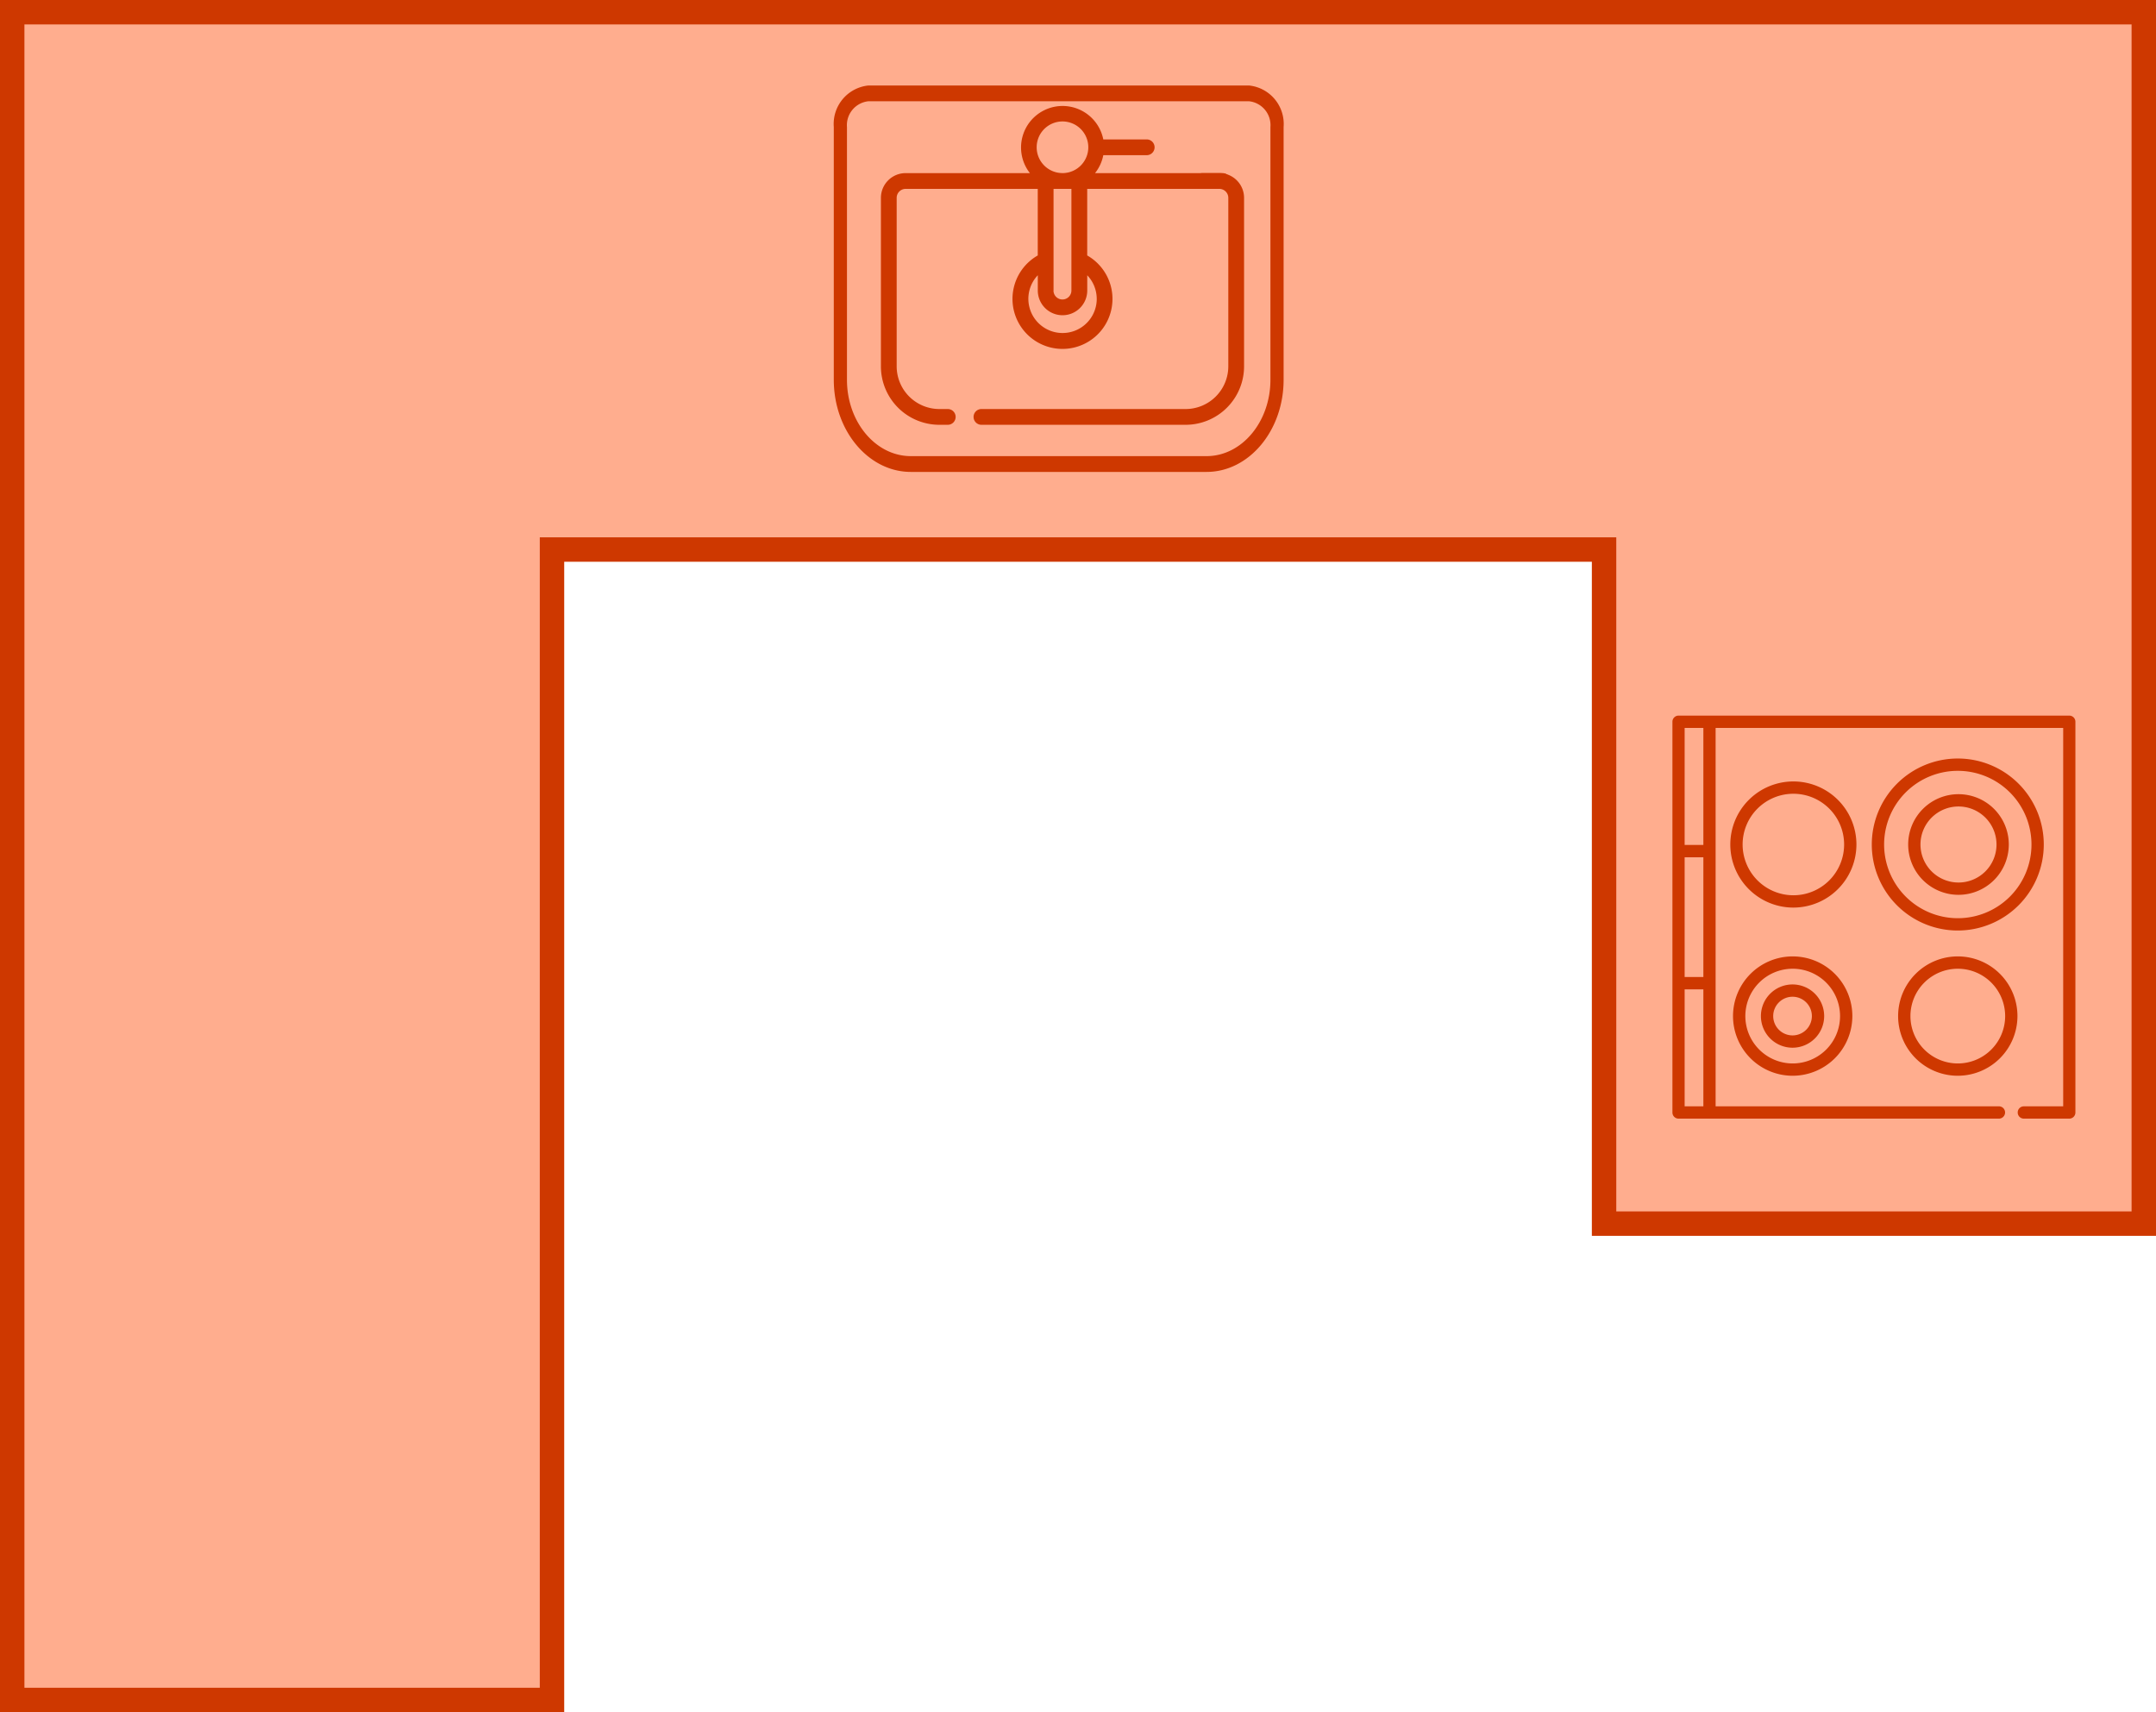
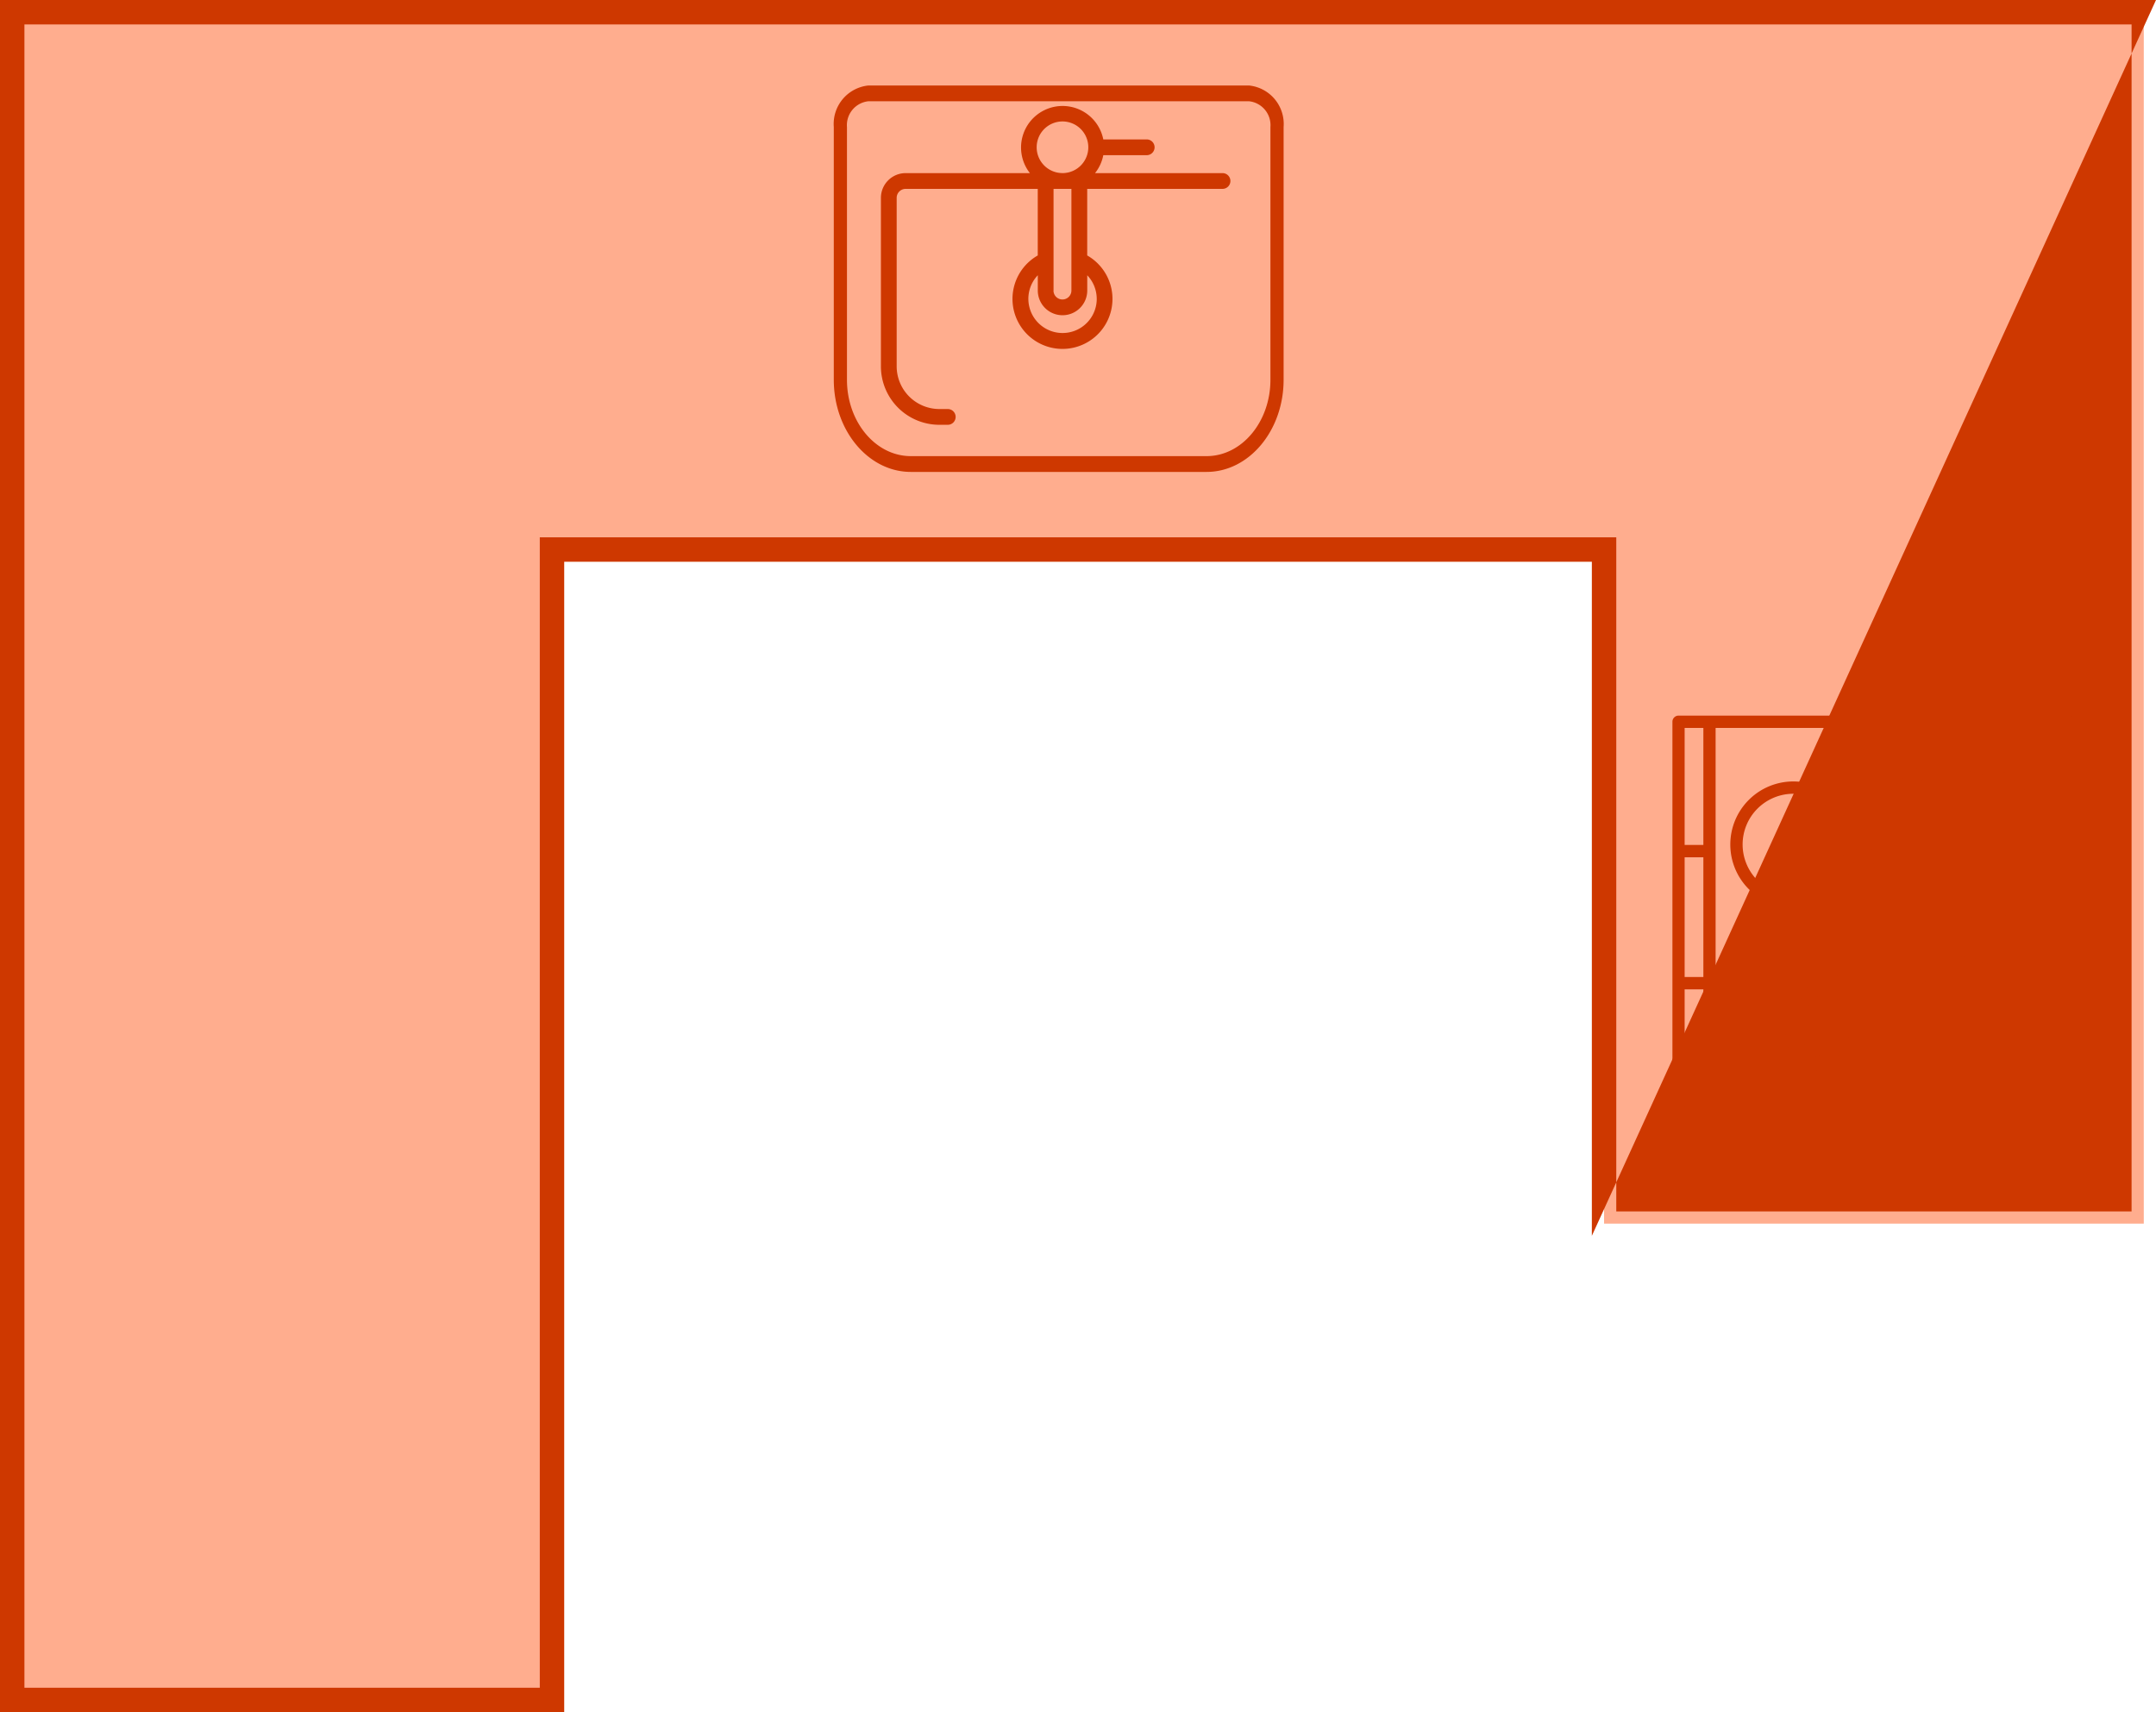
<svg xmlns="http://www.w3.org/2000/svg" width="176.555" height="140.199" viewBox="0 0 176.555 140.199">
  <g id="u-shaped_ic" transform="translate(-23.721 -69.002)">
    <g id="União_2" data-name="União 2" transform="translate(-19676.279 -23875)" fill="#ffad8e">
      <path d="M 19745.203 24083.201 L 19701 24083.201 L 19701 23945.002 L 19740.279 23945.002 L 19833.277 23945.002 L 19875.555 23945.002 L 19875.555 24044.197 L 19831.357 24044.197 L 19831.357 23990 L 19831.357 23989 L 19830.357 23989 L 19746.203 23989 L 19745.203 23989 L 19745.203 23990 L 19745.203 24083.201 Z" stroke="none" />
-       <path d="M 19744.203 24082.201 L 19744.203 23988 L 19832.357 23988 L 19832.357 24043.197 L 19874.555 24043.197 L 19874.555 23946.002 L 19702 23946.002 L 19702 24082.201 L 19744.203 24082.201 M 19746.203 24084.201 L 19700 24084.201 L 19700 23944.002 L 19876.555 23944.002 L 19876.555 24045.197 L 19830.357 24045.197 L 19830.357 23990 L 19746.203 23990 L 19746.203 24084.201 Z" stroke="none" fill="#ce3800" />
+       <path d="M 19744.203 24082.201 L 19744.203 23988 L 19832.357 23988 L 19832.357 24043.197 L 19874.555 24043.197 L 19874.555 23946.002 L 19702 23946.002 L 19702 24082.201 L 19744.203 24082.201 M 19746.203 24084.201 L 19700 24084.201 L 19700 23944.002 L 19876.555 23944.002 L 19830.357 24045.197 L 19830.357 23990 L 19746.203 23990 L 19746.203 24084.201 Z" stroke="none" fill="#ce3800" />
    </g>
    <g id="cooktop" transform="translate(193.676 127.6) rotate(90)">
      <g id="Grupo_553" data-name="Grupo 553" transform="translate(0)">
        <g id="Grupo_552" data-name="Grupo 552" transform="translate(0)">
          <path id="Caminho_539" data-name="Caminho 539" d="M34.5,4.724a.5.5,0,0,0,.5-.5V.5a.5.5,0,0,0-.5-.5H2.5A.5.5,0,0,0,2,.5v32a.5.5,0,0,0,.5.5H34.5a.5.5,0,0,0,.5-.5V6.263a.5.5,0,0,0-1.008,0v23.2H3.009V1H33.994V4.224A.5.5,0,0,0,34.5,4.724ZM24.414,30.466h9.58V32h-9.58Zm-10.818,0h9.81V32H13.6V30.466Zm-1.008,0V32H3.009V30.466Z" transform="translate(-2.001)" fill="#ce3800" />
        </g>
      </g>
      <g id="Grupo_555" data-name="Grupo 555" transform="translate(3.512 2.59)">
        <g id="Grupo_554" data-name="Grupo 554">
          <path id="Caminho_540" data-name="Caminho 540" d="M63.11,39.874a7.042,7.042,0,1,0,7.042,7.042A7.049,7.049,0,0,0,63.11,39.874Zm0,13.075a6.034,6.034,0,1,1,6.034-6.034A6.04,6.04,0,0,1,63.11,52.949Z" transform="translate(-56.068 -39.874)" fill="#ce3800" />
        </g>
      </g>
      <g id="Grupo_557" data-name="Grupo 557" transform="translate(19.717 4.746)">
        <g id="Grupo_556" data-name="Grupo 556">
          <path id="Caminho_541" data-name="Caminho 541" d="M310.406,73.063a4.886,4.886,0,1,0,4.885,4.886A4.891,4.891,0,0,0,310.406,73.063Zm0,8.763a3.878,3.878,0,1,1,3.878-3.878A3.882,3.882,0,0,1,310.406,81.826Z" transform="translate(-305.52 -73.063)" fill="#ce3800" />
        </g>
      </g>
      <g id="Grupo_559" data-name="Grupo 559" transform="translate(19.717 18.266)">
        <g id="Grupo_558" data-name="Grupo 558">
          <path id="Caminho_542" data-name="Caminho 542" d="M310.406,284.331a4.886,4.886,0,1,0,4.885,4.886A4.891,4.891,0,0,0,310.406,284.331Zm0,8.763a3.878,3.878,0,1,1,3.878-3.878A3.882,3.882,0,0,1,310.406,293.094Z" transform="translate(-305.52 -284.331)" fill="#ce3800" />
        </g>
      </g>
      <g id="Grupo_561" data-name="Grupo 561" transform="translate(5.39 17.932)">
        <g id="Grupo_560" data-name="Grupo 560">
          <path id="Caminho_543" data-name="Caminho 543" d="M90.138,280.048a5.164,5.164,0,1,0,5.164,5.164A5.17,5.17,0,0,0,90.138,280.048Zm0,9.32a4.156,4.156,0,1,1,4.156-4.156A4.161,4.161,0,0,1,90.138,289.368Z" transform="translate(-84.974 -280.048)" fill="#ce3800" />
        </g>
      </g>
      <g id="Grupo_563" data-name="Grupo 563" transform="translate(6.433 5.454)">
        <g id="Grupo_562" data-name="Grupo 562">
-           <path id="Caminho_544" data-name="Caminho 544" d="M105.154,84.839a4.12,4.12,0,1,0,4.12,4.12A4.125,4.125,0,0,0,105.154,84.839Zm0,7.233a3.113,3.113,0,1,1,3.113-3.113A3.116,3.116,0,0,1,105.154,92.072Z" transform="translate(-101.034 -84.839)" fill="#ce3800" />
-         </g>
+           </g>
      </g>
      <g id="Grupo_565" data-name="Grupo 565" transform="translate(22.012 20.574)">
        <g id="Grupo_564" data-name="Grupo 564">
          <path id="Caminho_545" data-name="Caminho 545" d="M343.44,319.661a2.59,2.59,0,1,0,2.59,2.59A2.593,2.593,0,0,0,343.44,319.661Zm0,4.173a1.583,1.583,0,1,1,1.583-1.583A1.584,1.584,0,0,1,343.44,323.834Z" transform="translate(-340.85 -319.661)" fill="#ce3800" />
        </g>
      </g>
    </g>
    <g id="washbasin" transform="translate(92 107.641) rotate(-90)">
      <g id="Grupo_567" data-name="Grupo 567" transform="translate(31.64 0) rotate(90)">
        <g id="Grupo_566" data-name="Grupo 566">
          <path id="Caminho_546" data-name="Caminho 546" d="M33.989,0H2.846A3.167,3.167,0,0,0,0,3.4V24.1c0,4.159,2.829,7.543,6.307,7.543H30.529c3.477,0,6.307-3.384,6.307-7.543V3.4A3.167,3.167,0,0,0,33.989,0Zm-3.46,30.35H6.307c-2.882,0-5.228-2.8-5.228-6.252V3.4A1.966,1.966,0,0,1,2.846,1.291H33.989A1.966,1.966,0,0,1,35.756,3.4V24.1h0C35.756,27.545,33.411,30.35,30.529,30.35Z" fill="#ce3800" />
        </g>
      </g>
      <g id="Grupo_569" data-name="Grupo 569" transform="translate(29.982 3.859) rotate(90)">
        <g id="Grupo_568" data-name="Grupo 568">
          <path id="Caminho_547" data-name="Caminho 547" d="M27.975,5.518H17.535a3.39,3.39,0,0,0,.676-1.468h3.555a.645.645,0,0,0,0-1.291H18.211A3.4,3.4,0,1,0,12.2,5.518H2.025A2.027,2.027,0,0,0,0,7.543v13.8a4.789,4.789,0,0,0,4.784,4.784h.69a.645.645,0,1,0,0-1.291h-.69a3.5,3.5,0,0,1-3.493-3.493V7.543a.735.735,0,0,1,.734-.734H12.844v5.452a4.094,4.094,0,1,0,4.05,0V6.809H27.975a.645.645,0,1,0,0-1.291Zm-10.3,10.3a2.8,2.8,0,1,1-4.828-1.937V15.13a2.025,2.025,0,0,0,4.05,0V13.883A2.8,2.8,0,0,1,17.673,15.82Zm-3.538-.69V6.809H15.6v8.322a.734.734,0,1,1-1.468,0Zm.734-9.612A2.114,2.114,0,1,1,16.983,3.4,2.116,2.116,0,0,1,14.869,5.518Z" fill="#ce3800" />
        </g>
      </g>
      <g id="Grupo_570" data-name="Grupo 570" transform="translate(24.464 11.447) rotate(90)">
-         <path id="Caminho_548" data-name="Caminho 548" d="M20.126,0H18.747a.645.645,0,0,0,0,1.291h1.379a.735.735,0,0,1,.734.734v13.8a3.5,3.5,0,0,1-3.493,3.493H.645a.645.645,0,1,0,0,1.291H17.367a4.789,4.789,0,0,0,4.784-4.784V2.025A2.027,2.027,0,0,0,20.126,0Z" transform="translate(0)" fill="#ce3800" />
-       </g>
+         </g>
    </g>
  </g>
</svg>